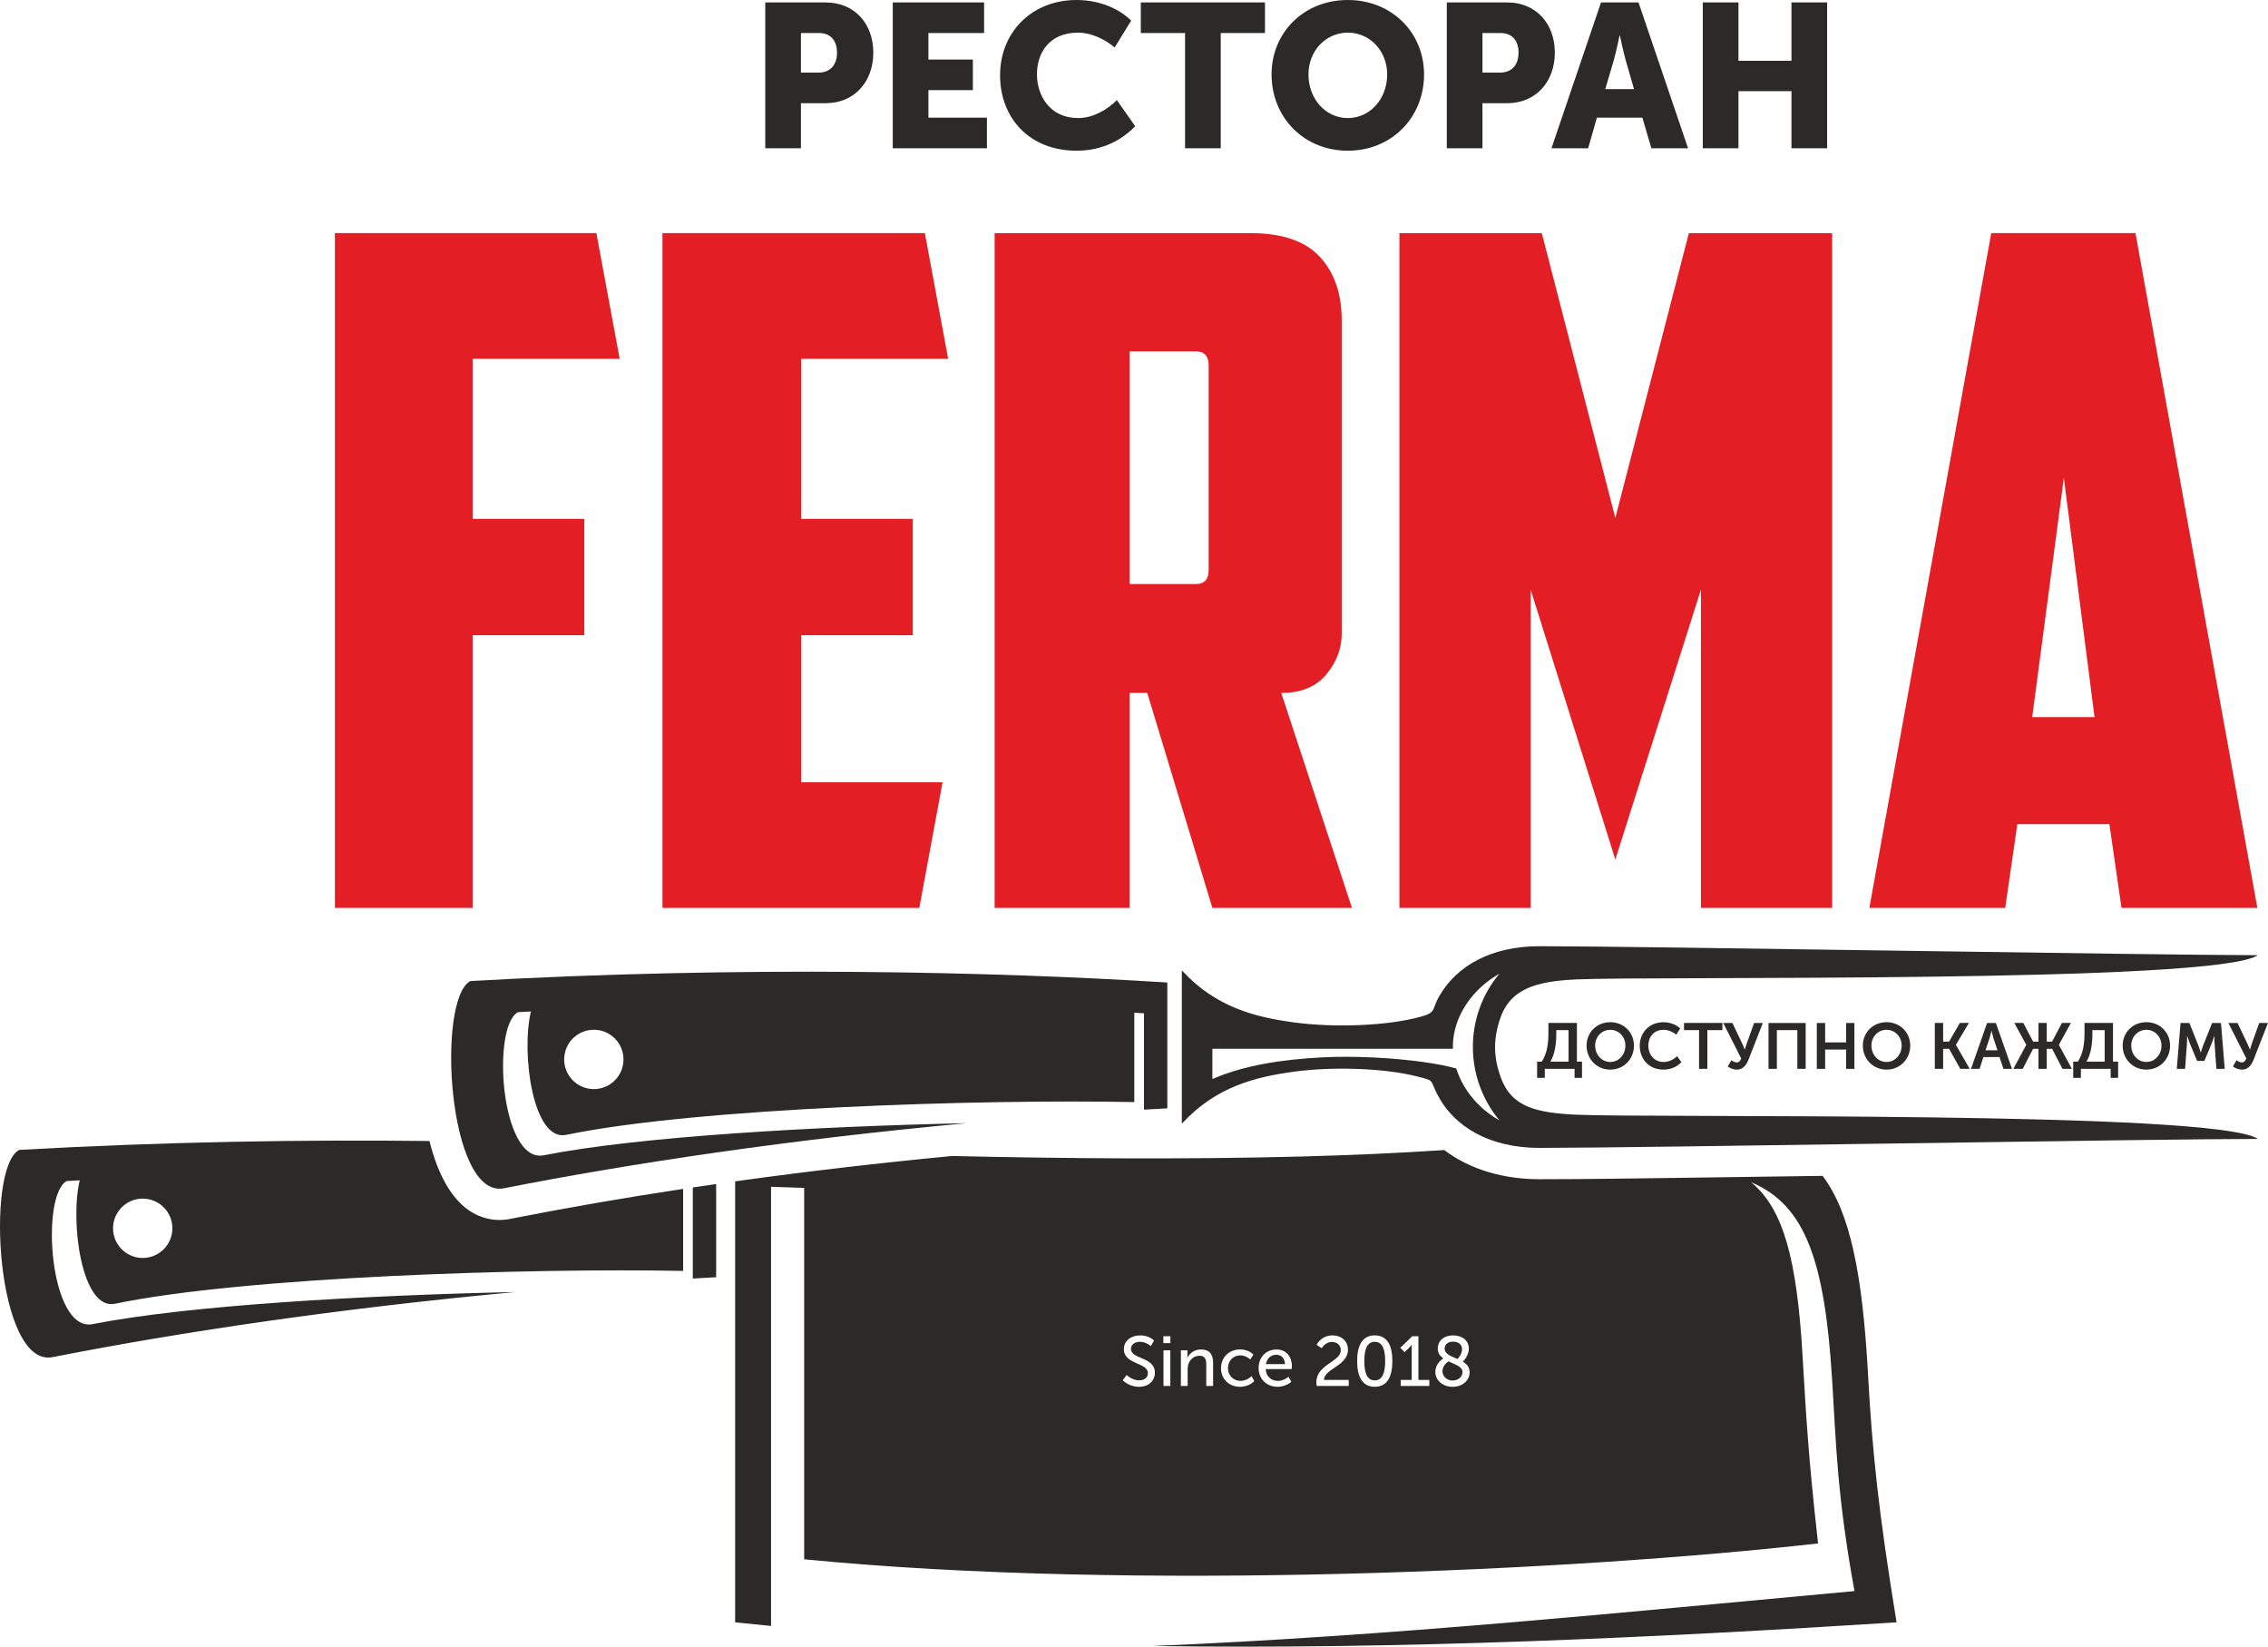
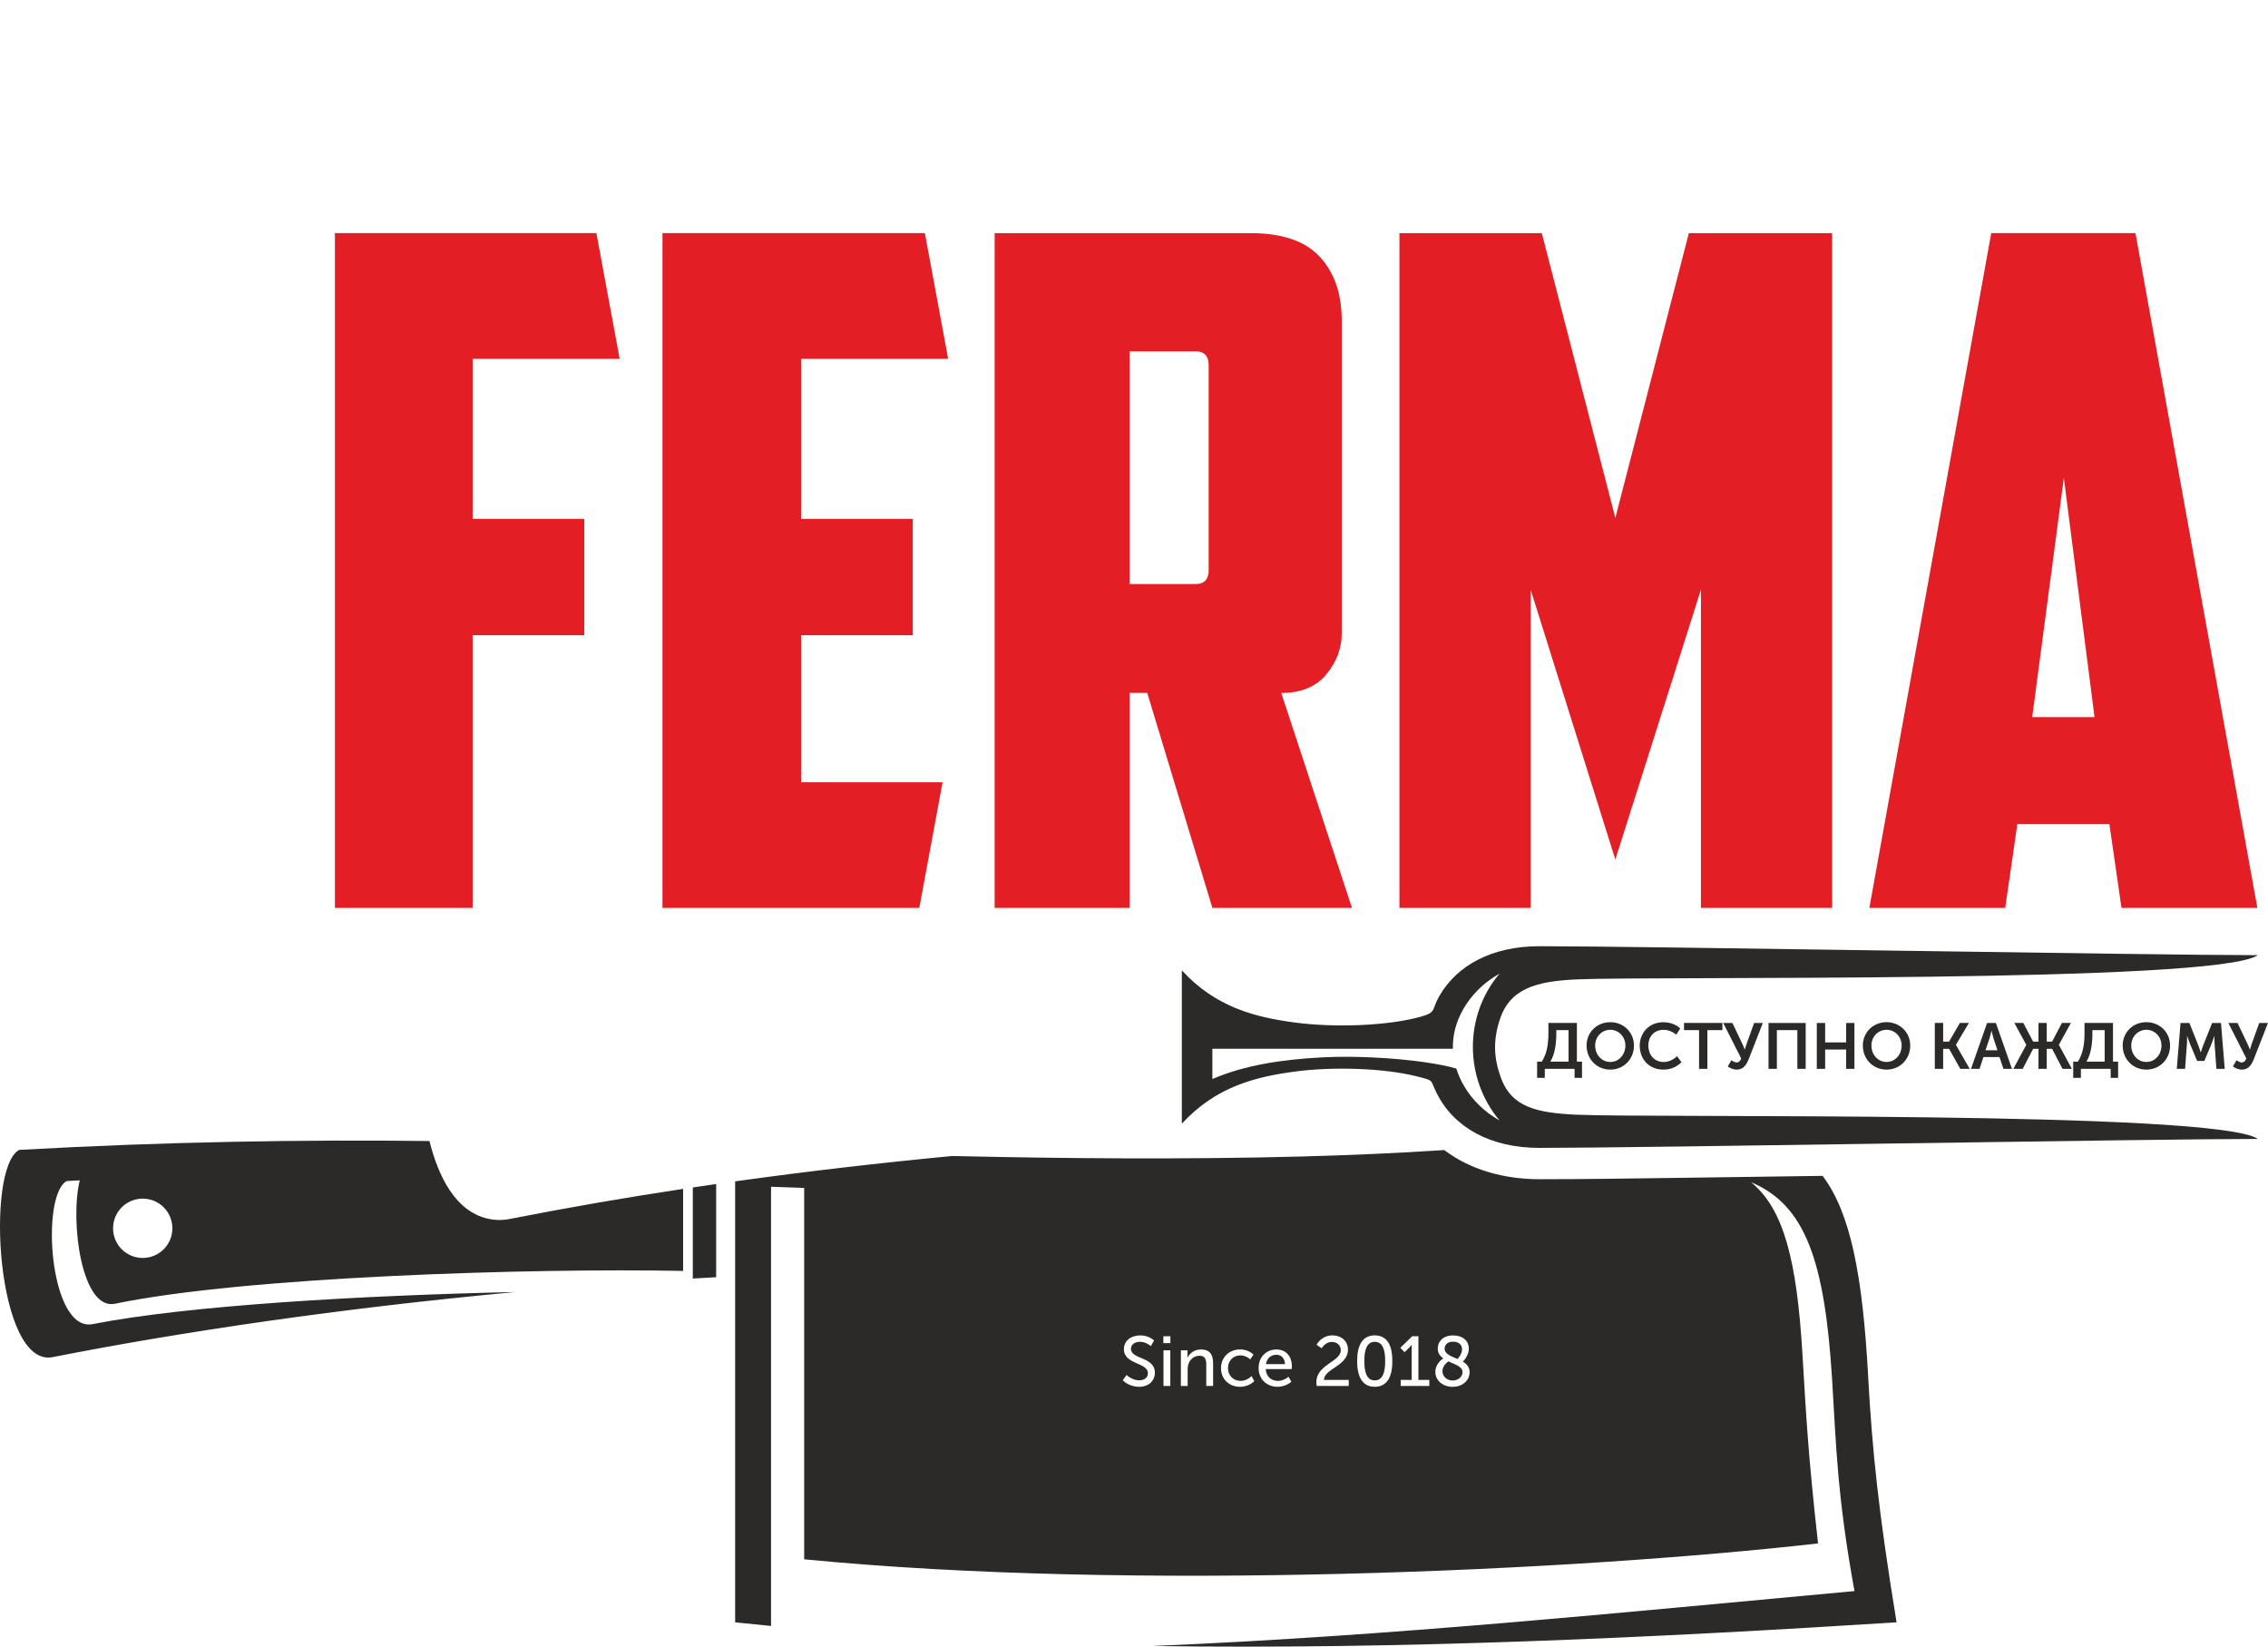
<svg xmlns="http://www.w3.org/2000/svg" xml:space="preserve" width="74.587mm" height="54.139mm" version="1.1" style="shape-rendering:geometricPrecision; text-rendering:geometricPrecision; image-rendering:optimizeQuality; fill-rule:evenodd; clip-rule:evenodd" viewBox="0 0 985.6 715.4">
  <defs>
    <style type="text/css">
   
    .fil1 {fill:#2B2A29}
    .fil0 {fill:#E31E24}
   
  </style>
  </defs>
  <g id="Слой_x0020_1">
    <g id="_1766893656">
      <path class="fil0" d="M145.54 101.28l113.63 0 10.11 54.59 -63.89 0 0 69.55 48.53 0 0 50.55 -48.53 0 0 118.48 -59.85 0 0 -293.18zm142.34 0l114.04 0 10.11 54.59 -63.89 0 0 69.55 48.53 0 0 50.55 -48.53 0 0 63.89 61.47 0 -10.11 54.59 -111.61 0 0 -293.18zm203 51.36l0 101.1 28.71 0c3.77,0 5.66,-2.02 5.66,-6.07l0 -88.96c0,-4.04 -1.89,-6.07 -5.66,-6.07l-28.71 0zm92.2 122.53c0,6.47 -2.22,12.4 -6.67,17.79 -4.45,5.39 -10.99,8.09 -19.61,8.09l30.73 93.41 -60.66 0 -28.31 -93.41 -7.68 0 0 93.41 -58.64 0 0 -293.18 111.21 0c13.75,0 23.79,3.44 30.13,10.31 6.34,6.87 9.5,16.11 9.5,27.7l0 135.87zm82.09 -19.01l0 138.3 -57.02 0 0 -293.18 61.87 0 31.95 123.74 31.95 -123.74 62.27 0 0 293.18 -57.02 0 0 -138.3 -37.2 117.27 -36.8 -117.27zm211.49 101.9l-5.26 36.39 -59.04 0 52.97 -293.18 62.68 0 52.97 293.18 -59.04 0 -5.26 -36.39 -40.03 0zm6.47 -46.5l27.09 0 -13.34 -103.93 -13.75 103.93z" />
-       <path class="fil1" d="M332.55 64.41l15.51 0 0 -19.58 10.81 0c12.32,0 20.64,-9.21 20.64,-21.97 0,-12.76 -8.33,-21.8 -20.64,-21.8l-26.31 0 0 63.35zm15.51 -32.87l0 -17.19 7.88 0c5.14,0 7.8,3.46 7.8,8.51 0,5.05 -2.66,8.68 -8.06,8.68l-7.62 0zm39.9 32.87l40.93 0 0 -13.29 -25.43 0 0 -11.96 19.32 0 0 -13.29 -19.32 0 0 -11.52 24.19 0 0 -13.29 -39.69 0 0 63.35zm46.63 -31.81c0,18.78 12.85,32.87 33.22,32.87 11.61,0 19.93,-4.87 25.52,-10.63l-7.97 -11.34c-4.34,4.34 -10.54,7.8 -16.83,7.8 -12.23,0 -17.9,-9.66 -17.9,-19.05 0,-9.13 5.23,-18.07 17.9,-18.07 5.67,0 11.78,2.92 15.86,6.47l7.18 -11.7c-6.2,-6.11 -15.24,-8.95 -23.74,-8.95 -19.58,0 -33.22,14.17 -33.22,32.6zm80.39 31.81l15.51 0 0 -50.06 19.23 0 0 -13.29 -53.96 0 0 13.29 19.23 0 0 50.06zm37.6 -32.07c0,18.61 14,33.14 33.13,33.14 19.14,0 33.14,-14.53 33.14,-33.14 0,-18.16 -14,-32.34 -33.14,-32.34 -19.14,0 -33.13,14.17 -33.13,32.34zm16.04 0c0,-10.37 7.62,-18.16 17.1,-18.16 9.48,0 17.1,7.8 17.1,18.16 0,10.81 -7.62,18.96 -17.1,18.96 -9.48,0 -17.1,-8.15 -17.1,-18.96zm60.1 32.07l15.51 0 0 -19.58 10.81 0c12.31,0 20.64,-9.21 20.64,-21.97 0,-12.76 -8.33,-21.8 -20.64,-21.8l-26.31 0 0 63.35zm15.51 -32.87l0 -17.19 7.88 0c5.14,0 7.8,3.46 7.8,8.51 0,5.05 -2.66,8.68 -8.06,8.68l-7.62 0zm29.98 32.87l15.95 0 3.81 -13.29 19.76 0 3.9 13.29 15.95 0 -21.53 -63.35 -16.3 0 -21.53 63.35zm23.39 -25.69l3.63 -12.31c1.15,-3.99 2.57,-10.9 2.57,-10.9l0.18 0c0,0 1.42,6.91 2.57,10.9l3.54 12.31 -12.49 0zm42.38 25.69l15.5 0 0 -24.81 23.04 0 0 24.81 15.5 0 0 -63.35 -15.5 0 0 25.34 -23.04 0 0 -25.34 -15.5 0 0 63.35z" />
      <g>
        <path class="fil1" d="M617.42 441.71c-14.27,3.99 -37.39,4.85 -54.86,2.51 -16.95,-2.27 -34.19,-6.53 -48.97,-22.63 0,22.2 0,44.41 0,66.61 14.78,-16.11 32.03,-20.36 48.97,-22.63 16.9,-2.27 39.07,-1.53 53.42,2.13 7.49,1.91 5.34,1.24 8.45,7.41 7.37,14.59 23.05,23.6 44.56,23.6 45.39,0 266.82,-3.9 312.21,-3.9 -18.13,-12.45 -263.19,-9.01 -296.06,-10.52 -17.42,-0.8 -28.28,-3.29 -32.94,-16.16 -3.1,-8.55 -3.31,-16.02 -0.6,-24.69 4.28,-13.69 15.32,-17.1 33.54,-17.94 32.87,-1.52 277.93,1.93 296.06,-10.52 -45.39,0 -266.82,-3.9 -312.21,-3.9 -20.54,0 -35.77,8.22 -43.51,21.66 -3.5,6.08 -1.09,7.02 -8.06,8.97l0 0zm13.97 13.92c-0.02,-0.58 -0.02,-1.17 -0.01,-1.75 0.32,-12.15 8.25,-24.16 20.25,-30.86 -15.49,18.32 -15.34,45.42 0,63.74 -6.51,-3.64 -11.77,-8.83 -15.29,-14.77 -1.47,-2.48 -2.64,-5.08 -3.48,-7.76 -3.66,-1.05 -8.39,-1.98 -13.74,-2.75 -13.48,-1.93 -30.85,-2.84 -44.63,-2.1 -16.48,0.88 -33.25,3.19 -47.63,9.41l0 -12.76 0 -0.3 0 -0.1 104.51 0z" />
-         <path class="fil1" d="M507.27 426.85c-74.66,-4.69 -183.75,-7.36 -302.88,-0.63 -14.85,8.01 -9.76,94.82 14.57,90.03 56.01,-11.03 125.1,-21.23 201.09,-28.28 -66.15,1.44 -142.25,5.77 -183.7,13.94 -18.84,3.71 -22.79,-55.95 -11.28,-62.16 1.87,-0.1 3.76,-0.21 5.65,-0.31 -4.33,18.07 0.87,56.62 15.31,53.61 56.34,-11.72 180.28,-15.55 246.9,-14.25l0 -38.82c1.43,0.08 2.84,0.17 4.2,0.25l0 41.87c3.37,-0.2 6.76,-0.39 10.15,-0.58 0,-26.55 0,-28.12 0,-54.68l0 0zm-262.1 33.42c0,-7.12 5.77,-12.89 12.89,-12.89 7.12,0 12.89,5.77 12.89,12.89 0,7.12 -5.77,12.89 -12.89,12.89 -7.12,0 -12.89,-5.77 -12.89,-12.89z" />
      </g>
      <path class="fil1" d="M673.74 461.24c2.08,-3.37 2.58,-8.31 2.58,-12.21l0 -1.49 5.33 0 0 13.7 -7.92 0zm-5.76 0l0 7.05 3.34 0 0 -3.93 12.94 0 0 3.93 3.23 0 0 -7.05 -2.22 0 0 -16.82 -12.38 0 0 4.35c0,4.04 -0.42,8.73 -2.89,12.47l-2.02 0zm21.49 -6.99c0,5.87 4.44,10.45 10.3,10.45 5.87,0 10.3,-4.58 10.3,-10.45 0,-5.7 -4.44,-10.16 -10.3,-10.16 -5.87,0 -10.3,4.46 -10.3,10.16zm3.73 0c0,-3.87 2.92,-6.85 6.57,-6.85 3.65,0 6.57,2.98 6.57,6.85 0,4.04 -2.92,7.13 -6.57,7.13 -3.65,0 -6.57,-3.09 -6.57,-7.13zm19.38 0.06c0,5.87 4.04,10.39 10.3,10.39 3.57,0 6.12,-1.49 7.83,-3.23l-1.91 -2.61c-1.52,1.49 -3.65,2.53 -5.78,2.53 -4.32,0 -6.71,-3.4 -6.71,-7.13 0,-3.68 2.3,-6.85 6.68,-6.85 1.94,0 4.04,0.9 5.45,2.11l1.74 -2.69c-1.94,-1.88 -4.75,-2.72 -7.36,-2.72 -6.01,0 -10.25,4.44 -10.25,10.22zm25.79 10.05l3.59 0 0 -16.82 6.54 0 0 -3.12 -16.68 0 0 3.12 6.54 0 0 16.82zm12.45 -1.04c1.21,0.84 2.47,1.38 3.99,1.38 2.89,0 4.27,-2.39 5.11,-4.52l6.15 -15.75 -3.79 0 -3.2 8.93c-0.45,1.29 -0.81,2.61 -0.81,2.61l-0.06 0c0,0 -0.48,-1.32 -1.12,-2.64l-4.24 -8.9 -3.99 0 7.81 15.41c-0.42,1.1 -0.98,1.74 -1.99,1.74 -0.93,0 -1.74,-0.59 -2.25,-0.98l-1.6 2.72zm17.73 1.04l3.62 0 0 -16.82 8.9 0 0 16.82 3.62 0 0 -19.93 -16.15 0 0 19.93zm20.98 0l3.62 0 0 -8.37 9.13 0 0 8.37 3.59 0 0 -19.93 -3.59 0 0 8.45 -9.13 0 0 -8.45 -3.62 0 0 19.93zm20 -10.11c0,5.87 4.44,10.45 10.3,10.45 5.87,0 10.3,-4.58 10.3,-10.45 0,-5.7 -4.44,-10.16 -10.3,-10.16 -5.87,0 -10.3,4.46 -10.3,10.16zm3.73 0c0,-3.87 2.92,-6.85 6.57,-6.85 3.65,0 6.57,2.98 6.57,6.85 0,4.04 -2.92,7.13 -6.57,7.13 -3.65,0 -6.57,-3.09 -6.57,-7.13zm27.55 10.11l3.62 0 0 -8.7 2.58 0 4.86 8.7 4.1 0 -5.98 -10.39 0 -0.06 5.64 -9.49 -3.93 0 -4.69 8.11 -2.58 0 0 -8.11 -3.62 0 0 19.93zm15.73 0l3.71 0 1.68 -5.11 6.99 0 1.71 5.11 3.71 0 -6.99 -19.93 -3.82 0 -6.99 19.93zm6.29 -8.06l1.8 -5.34c0.34,-1.12 0.79,-3.09 0.79,-3.09l0.06 0c0,0 0.45,1.96 0.79,3.09l1.77 5.34 -5.19 0zm12.11 8.06l4.07 0 4.52 -8.7 2.33 0 0 8.7 3.59 0 0 -8.7 2.33 0 4.52 8.7 4.07 0 -5.64 -10.39 0 -0.06 5.22 -9.49 -3.9 0 -4.27 8.11 -2.33 0 0 -8.11 -3.59 0 0 8.11 -2.33 0 -4.27 -8.11 -3.9 0 5.19 9.49 0 0.06 -5.61 10.39zm31.77 -3.12c2.08,-3.37 2.58,-8.31 2.58,-12.21l0 -1.49 5.33 0 0 13.7 -7.92 0zm-5.76 0l0 7.05 3.34 0 0 -3.93 12.94 0 0 3.93 3.23 0 0 -7.05 -2.22 0 0 -16.82 -12.38 0 0 4.35c0,4.04 -0.42,8.73 -2.89,12.47l-2.02 0zm21.49 -6.99c0,5.87 4.44,10.45 10.3,10.45 5.87,0 10.31,-4.58 10.31,-10.45 0,-5.7 -4.44,-10.16 -10.31,-10.16 -5.87,0 -10.3,4.46 -10.3,10.16zm3.73 0c0,-3.87 2.92,-6.85 6.57,-6.85 3.65,0 6.57,2.98 6.57,6.85 0,4.04 -2.92,7.13 -6.57,7.13 -3.65,0 -6.57,-3.09 -6.57,-7.13zm19.78 10.11l3.62 0 0.82 -11.15c0.11,-1.32 0.03,-3.12 0.03,-3.12l0.06 0c0,0 0.65,1.96 1.1,3.12l3.23 7.72 3.14 0 3.23 -7.72c0.45,-1.15 1.1,-3.09 1.1,-3.09l0.06 0c0,0 -0.08,1.77 0.03,3.09l0.81 11.15 3.62 0 -1.63 -19.93 -3.85 0 -3.93 9.86c-0.45,1.18 -0.98,2.92 -0.98,2.92l-0.06 0c0,0 -0.53,-1.74 -0.98,-2.92l-3.93 -9.86 -3.85 0 -1.63 19.93zm24.38 -1.04c1.21,0.84 2.47,1.38 3.99,1.38 2.89,0 4.27,-2.39 5.11,-4.52l6.15 -15.75 -3.79 0 -3.2 8.93c-0.45,1.29 -0.81,2.61 -0.81,2.61l-0.06 0c0,0 -0.48,-1.32 -1.12,-2.64l-4.24 -8.9 -3.99 0 7.81 15.41c-0.42,1.1 -0.98,1.74 -1.99,1.74 -0.93,0 -1.74,-0.59 -2.25,-0.98l-1.6 2.72z" />
      <path class="fil1" d="M487.89 599.65c1.87,1.84 4.5,2.85 7.1,2.85 4.41,0 6.88,-2.75 6.88,-6.15 0,-6.94 -10.4,-5.72 -10.4,-10.34 0,-1.87 1.68,-3.06 3.89,-3.06 1.71,0 3.58,0.8 4.77,1.9l1.38 -2.48c-1.59,-1.5 -3.89,-2.2 -6.03,-2.2 -4.01,0 -7.07,2.35 -7.07,6 0,6.73 10.43,5.66 10.43,10.43 0,1.87 -1.53,3.09 -3.79,3.09 -2.05,0 -4.13,-1.07 -5.45,-2.33l-1.71 2.29zm17.66 -16.12l3.06 0 0 -3 -3.06 0 0 3zm0.06 18.6l2.97 0 0 -15.48 -2.97 0 0 15.48zm7.54 0l2.97 0 0 -7.43c0,-3.18 2.14,-5.69 5.17,-5.69 2.48,0 2.91,1.71 2.91,3.88l0 9.24 2.97 0 0 -9.91c0,-3.95 -1.65,-5.93 -5.29,-5.93 -3.39,0 -5.29,2.29 -5.87,3.64l-0.06 0c0,0 0.09,-0.52 0.09,-1.16l0 -2.11 -2.87 0 0 15.48zm17.45 -7.74c0,4.65 3.4,8.11 8.29,8.11 2.42,0 4.77,-0.98 6.18,-2.48l-1.19 -2.17c-1.19,1.25 -3.06,2.08 -4.77,2.08 -3.21,0 -5.48,-2.42 -5.48,-5.57 0,-3.15 2.26,-5.51 5.39,-5.51 1.62,0 3.24,0.73 4.28,1.77l1.41 -2.08c-1.47,-1.56 -3.76,-2.26 -5.81,-2.26 -4.86,0 -8.29,3.52 -8.29,8.11zm16.35 0c0,4.59 3.37,8.11 8.23,8.11 2.14,0 4.5,-0.83 6,-2.2l-1.26 -2.17c-1.22,1.1 -2.91,1.81 -4.56,1.81 -2.79,0 -5.17,-1.81 -5.32,-5.14l11.26 0c0.06,-0.43 0.12,-0.85 0.12,-1.25 0,-3.98 -2.32,-7.25 -6.7,-7.25 -4.41,0 -7.77,3.18 -7.77,8.11zm3.18 -1.74c0.43,-2.57 2.23,-4.07 4.53,-4.07 2.02,0 3.67,1.41 3.76,4.07l-8.29 0zm22.07 9.48l13.92 0 0 -2.63 -10.77 0c0.12,-4.93 10.43,-6.03 10.43,-13.13 0,-3.73 -2.85,-6.21 -6.79,-6.21 -3.18,0 -5.63,1.84 -6.85,4.1l2.23 1.5c0.92,-1.56 2.57,-2.75 4.38,-2.75 2.3,0 3.92,1.47 3.92,3.58 0,5.08 -10.62,6.21 -10.62,13.89 0,0.52 0.06,1.07 0.15,1.65zm25.22 0.37c5.78,0 7.65,-4.96 7.65,-11.2 0,-6.21 -1.87,-11.14 -7.65,-11.14 -5.75,0 -7.65,4.93 -7.65,11.14 0,6.24 1.9,11.2 7.65,11.2zm0 -2.78c-3.52,0 -4.53,-3.67 -4.53,-8.41 0,-4.68 1.01,-8.35 4.53,-8.35 3.55,0 4.53,3.67 4.53,8.35 0,4.74 -0.98,8.41 -4.53,8.41zm11.27 2.42l12.45 0 0 -2.63 -4.74 0 0 -18.97 -2.69 0 -5.17 5.02 1.84 1.9 2.02 -1.96c0.8,-0.79 1.04,-1.25 1.04,-1.25l0.06 0c0,0 -0.03,0.64 -0.03,1.31l0 13.95 -4.77 0 0 2.63zm15.06 -6.15c0,3.76 3.24,6.52 7.5,6.52 4.53,0 7.4,-2.97 7.4,-6.33 0,-2.23 -1.25,-3.58 -2.94,-4.59 0.64,-0.64 2.6,-2.94 2.6,-5.66 0,-3.49 -2.78,-5.75 -6.79,-5.75 -4.56,0 -6.73,2.75 -6.73,5.72 0,1.96 1.01,3.27 2.42,4.25 -0.83,0.55 -3.46,2.57 -3.46,5.84zm9.64 -5.57c-2.69,-1.19 -5.6,-2.08 -5.6,-4.53 0,-1.65 1.31,-3 3.67,-3 2.3,0 3.89,1.22 3.89,3.27 0,2.11 -1.5,3.76 -1.96,4.25l0 0zm-6.55 5.32c0,-2.36 1.93,-3.79 2.63,-4.28 2.81,1.35 6.09,2.2 6.09,4.65 0,2.2 -2.05,3.67 -4.34,3.67 -2.23,0 -4.38,-1.62 -4.38,-4.04zm-440.21 -100.02c-54.11,-0.64 -114.77,0.28 -178.3,3.86 -14.85,8.01 -9.76,94.82 14.56,90.03 56.01,-11.03 125.1,-21.23 201.09,-28.28 -66.15,1.44 -142.25,5.78 -183.7,13.94 -18.84,3.71 -22.79,-55.96 -11.28,-62.16 1.87,-0.11 3.76,-0.21 5.65,-0.31 -4.33,18.07 0.87,56.62 15.31,53.62 56.34,-11.72 180.28,-15.55 246.9,-14.26l0 -35.64c-25.23,3.82 -50.35,8.15 -75.28,13.06 -3.24,0.64 -6.55,0.6 -9.77,-0.16 -14.06,-3.31 -21.38,-18.5 -25.19,-33.71zm114.44 20.18l0 39.57c3.37,-0.2 6.76,-0.39 10.15,-0.58l0 -40.48c-3.39,0.49 -6.77,0.98 -10.15,1.49zm-251.94 17.74c0,-7.12 5.77,-12.89 12.89,-12.89 7.12,0 12.89,5.77 12.89,12.89 0,7.12 -5.77,12.89 -12.89,12.89 -7.12,0 -12.89,-5.77 -12.89,-12.89zm762.67 63.85c1.81,32.67 4.48,59.01 12.39,107.34 -105.47,6.69 -215.36,11.87 -323.25,10.28 103.84,-4.33 203.29,-14.53 304.96,-23.86 -7.53,-41.29 -7.99,-63.8 -9.71,-91.71 -3.18,-51.29 -11.45,-75.98 -35.24,-85.92 14.26,11.61 19.89,34.14 22.32,74.35 1.6,26.53 2.4,43.33 6.8,82.58 -105.8,11.97 -297.33,20.93 -440.6,6.89l0 -161.35c-5.05,-0.17 -9.87,-0.33 -14.4,-0.49l0 190.81c-5.21,-0.5 -10.42,-1.03 -15.6,-1.58l0 -191.58c31.38,-4.38 62.87,-8.01 94.28,-11.02 47.12,1.08 100.75,1.58 151.84,0.22 21.09,-0.56 42.24,-1.49 62.04,-2.8 11.47,8.69 26.22,12.67 41.39,12.67 20.56,0 41.17,-0.34 61.73,-0.61 20.43,-0.27 40.87,-0.56 61.3,-0.85 12.15,16.1 17.36,43.23 19.77,86.64l0 0z" />
    </g>
  </g>
</svg>